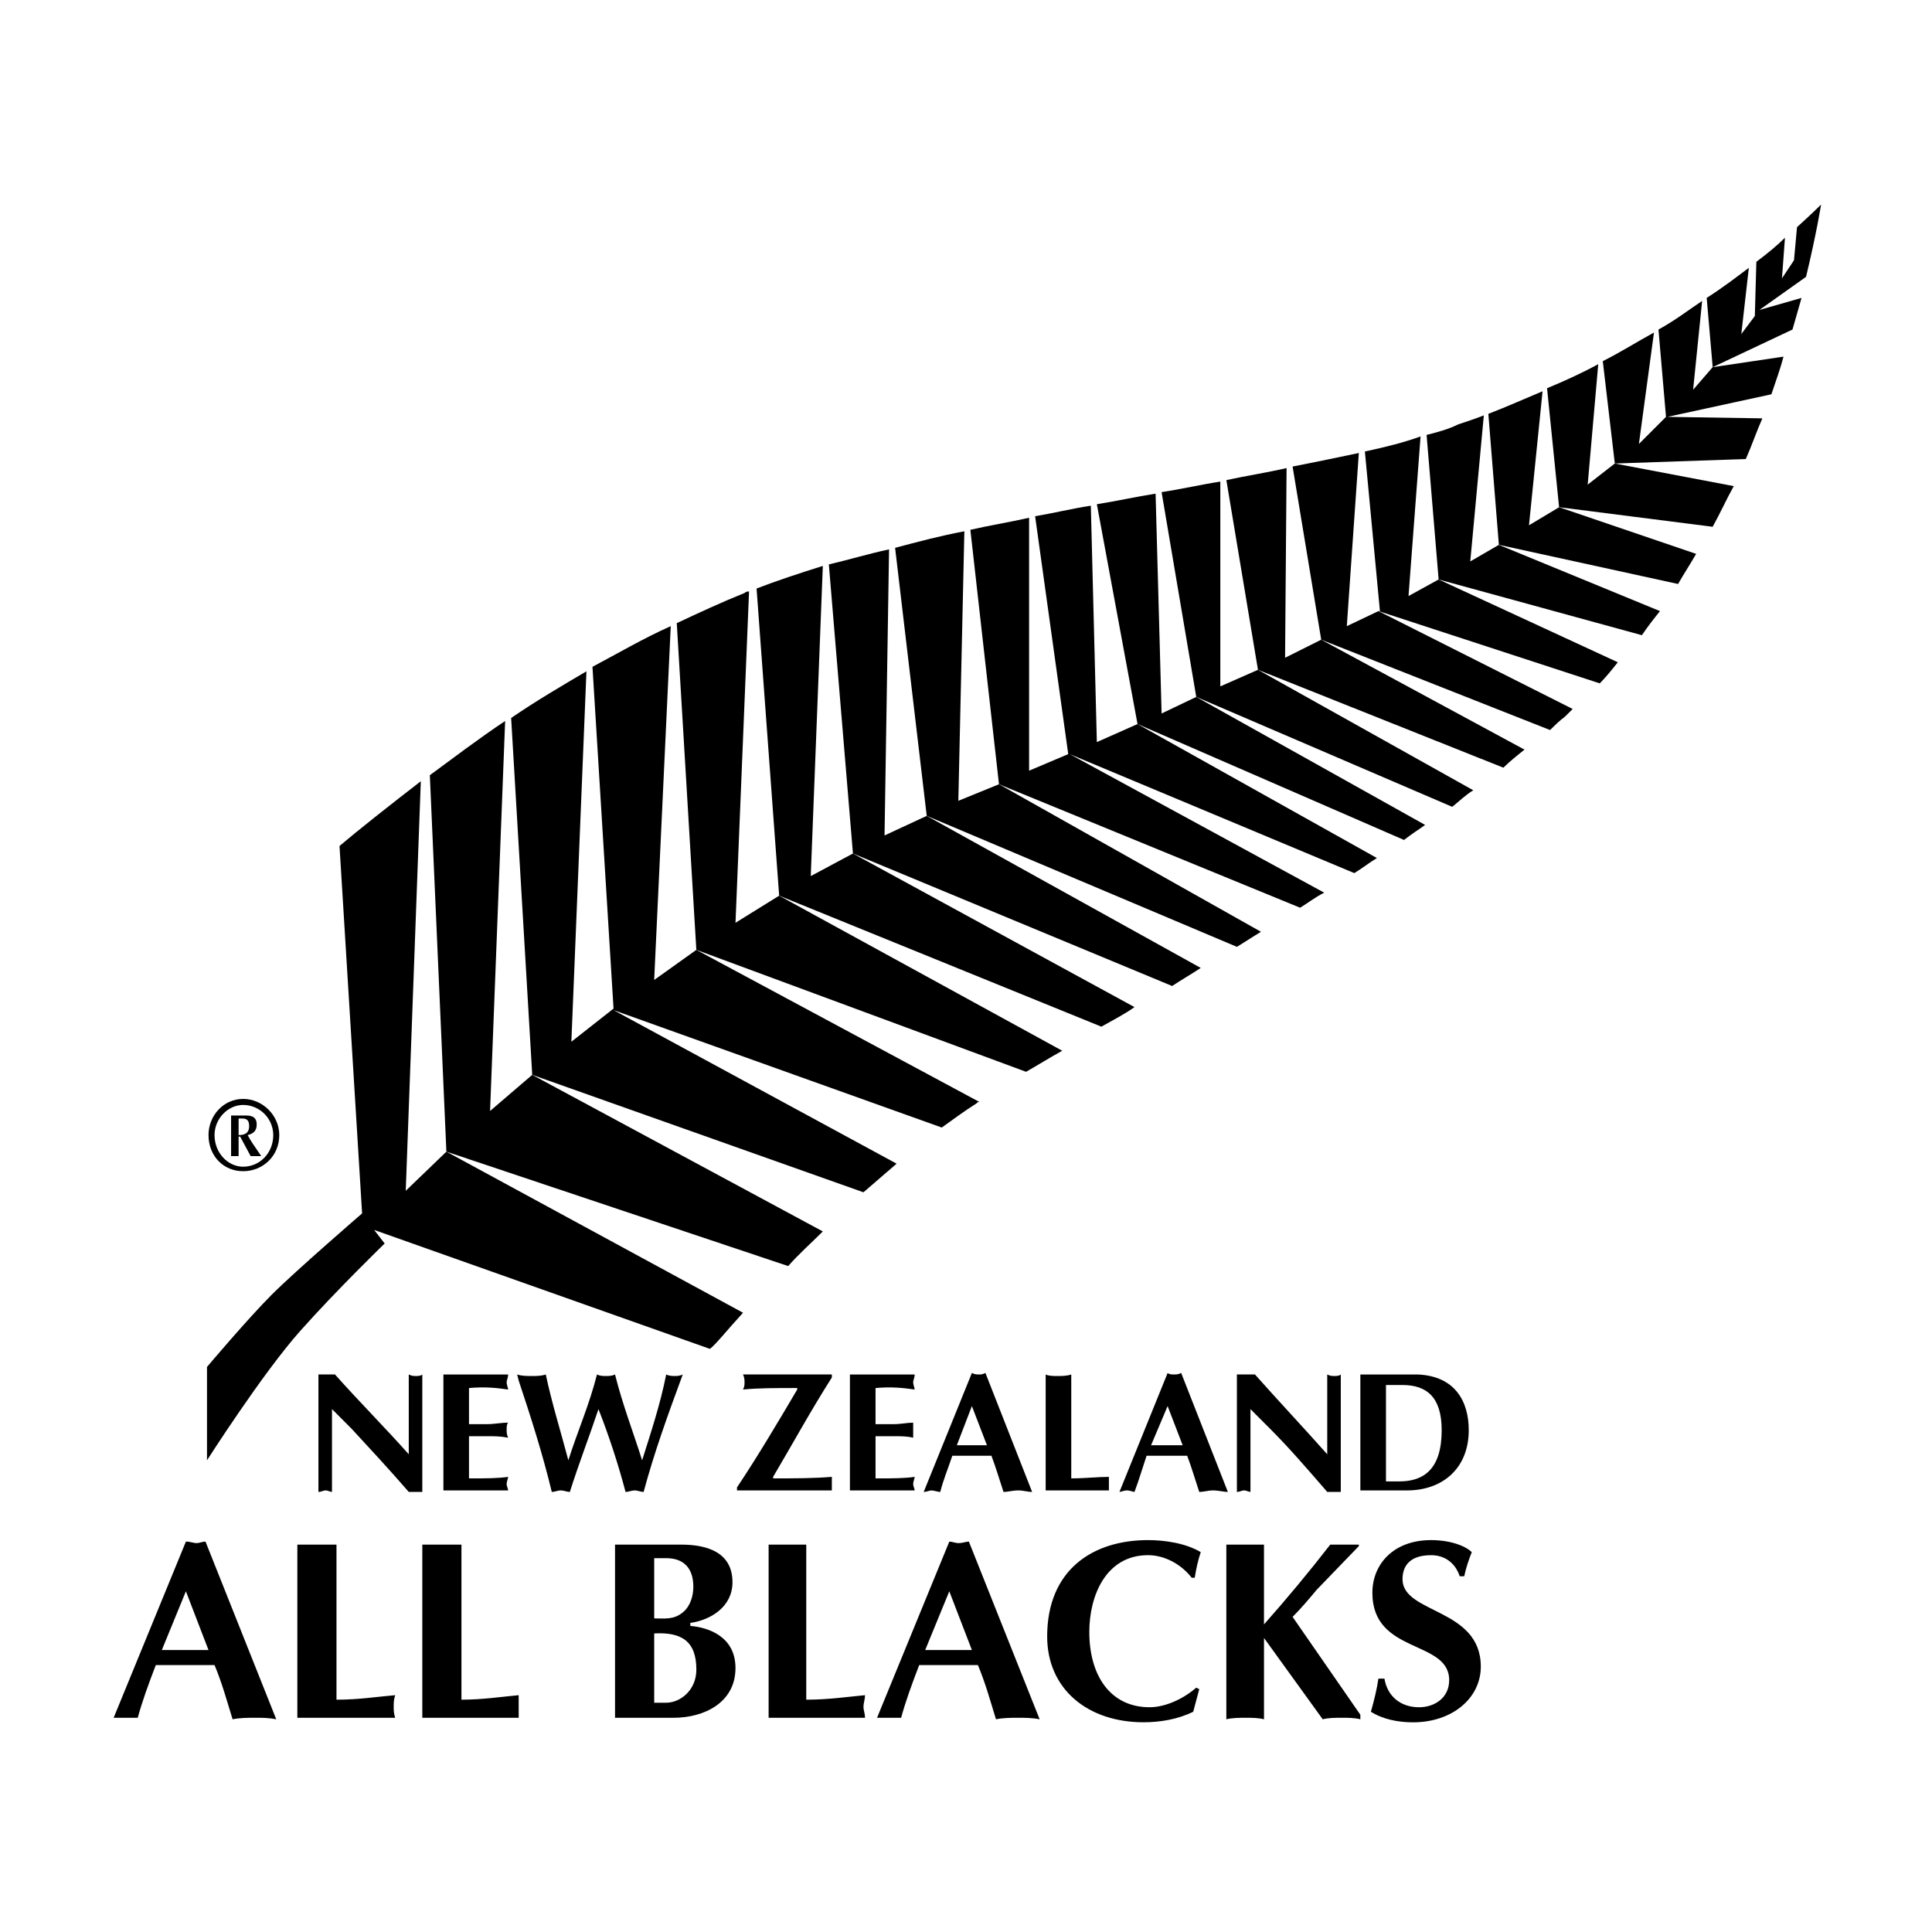
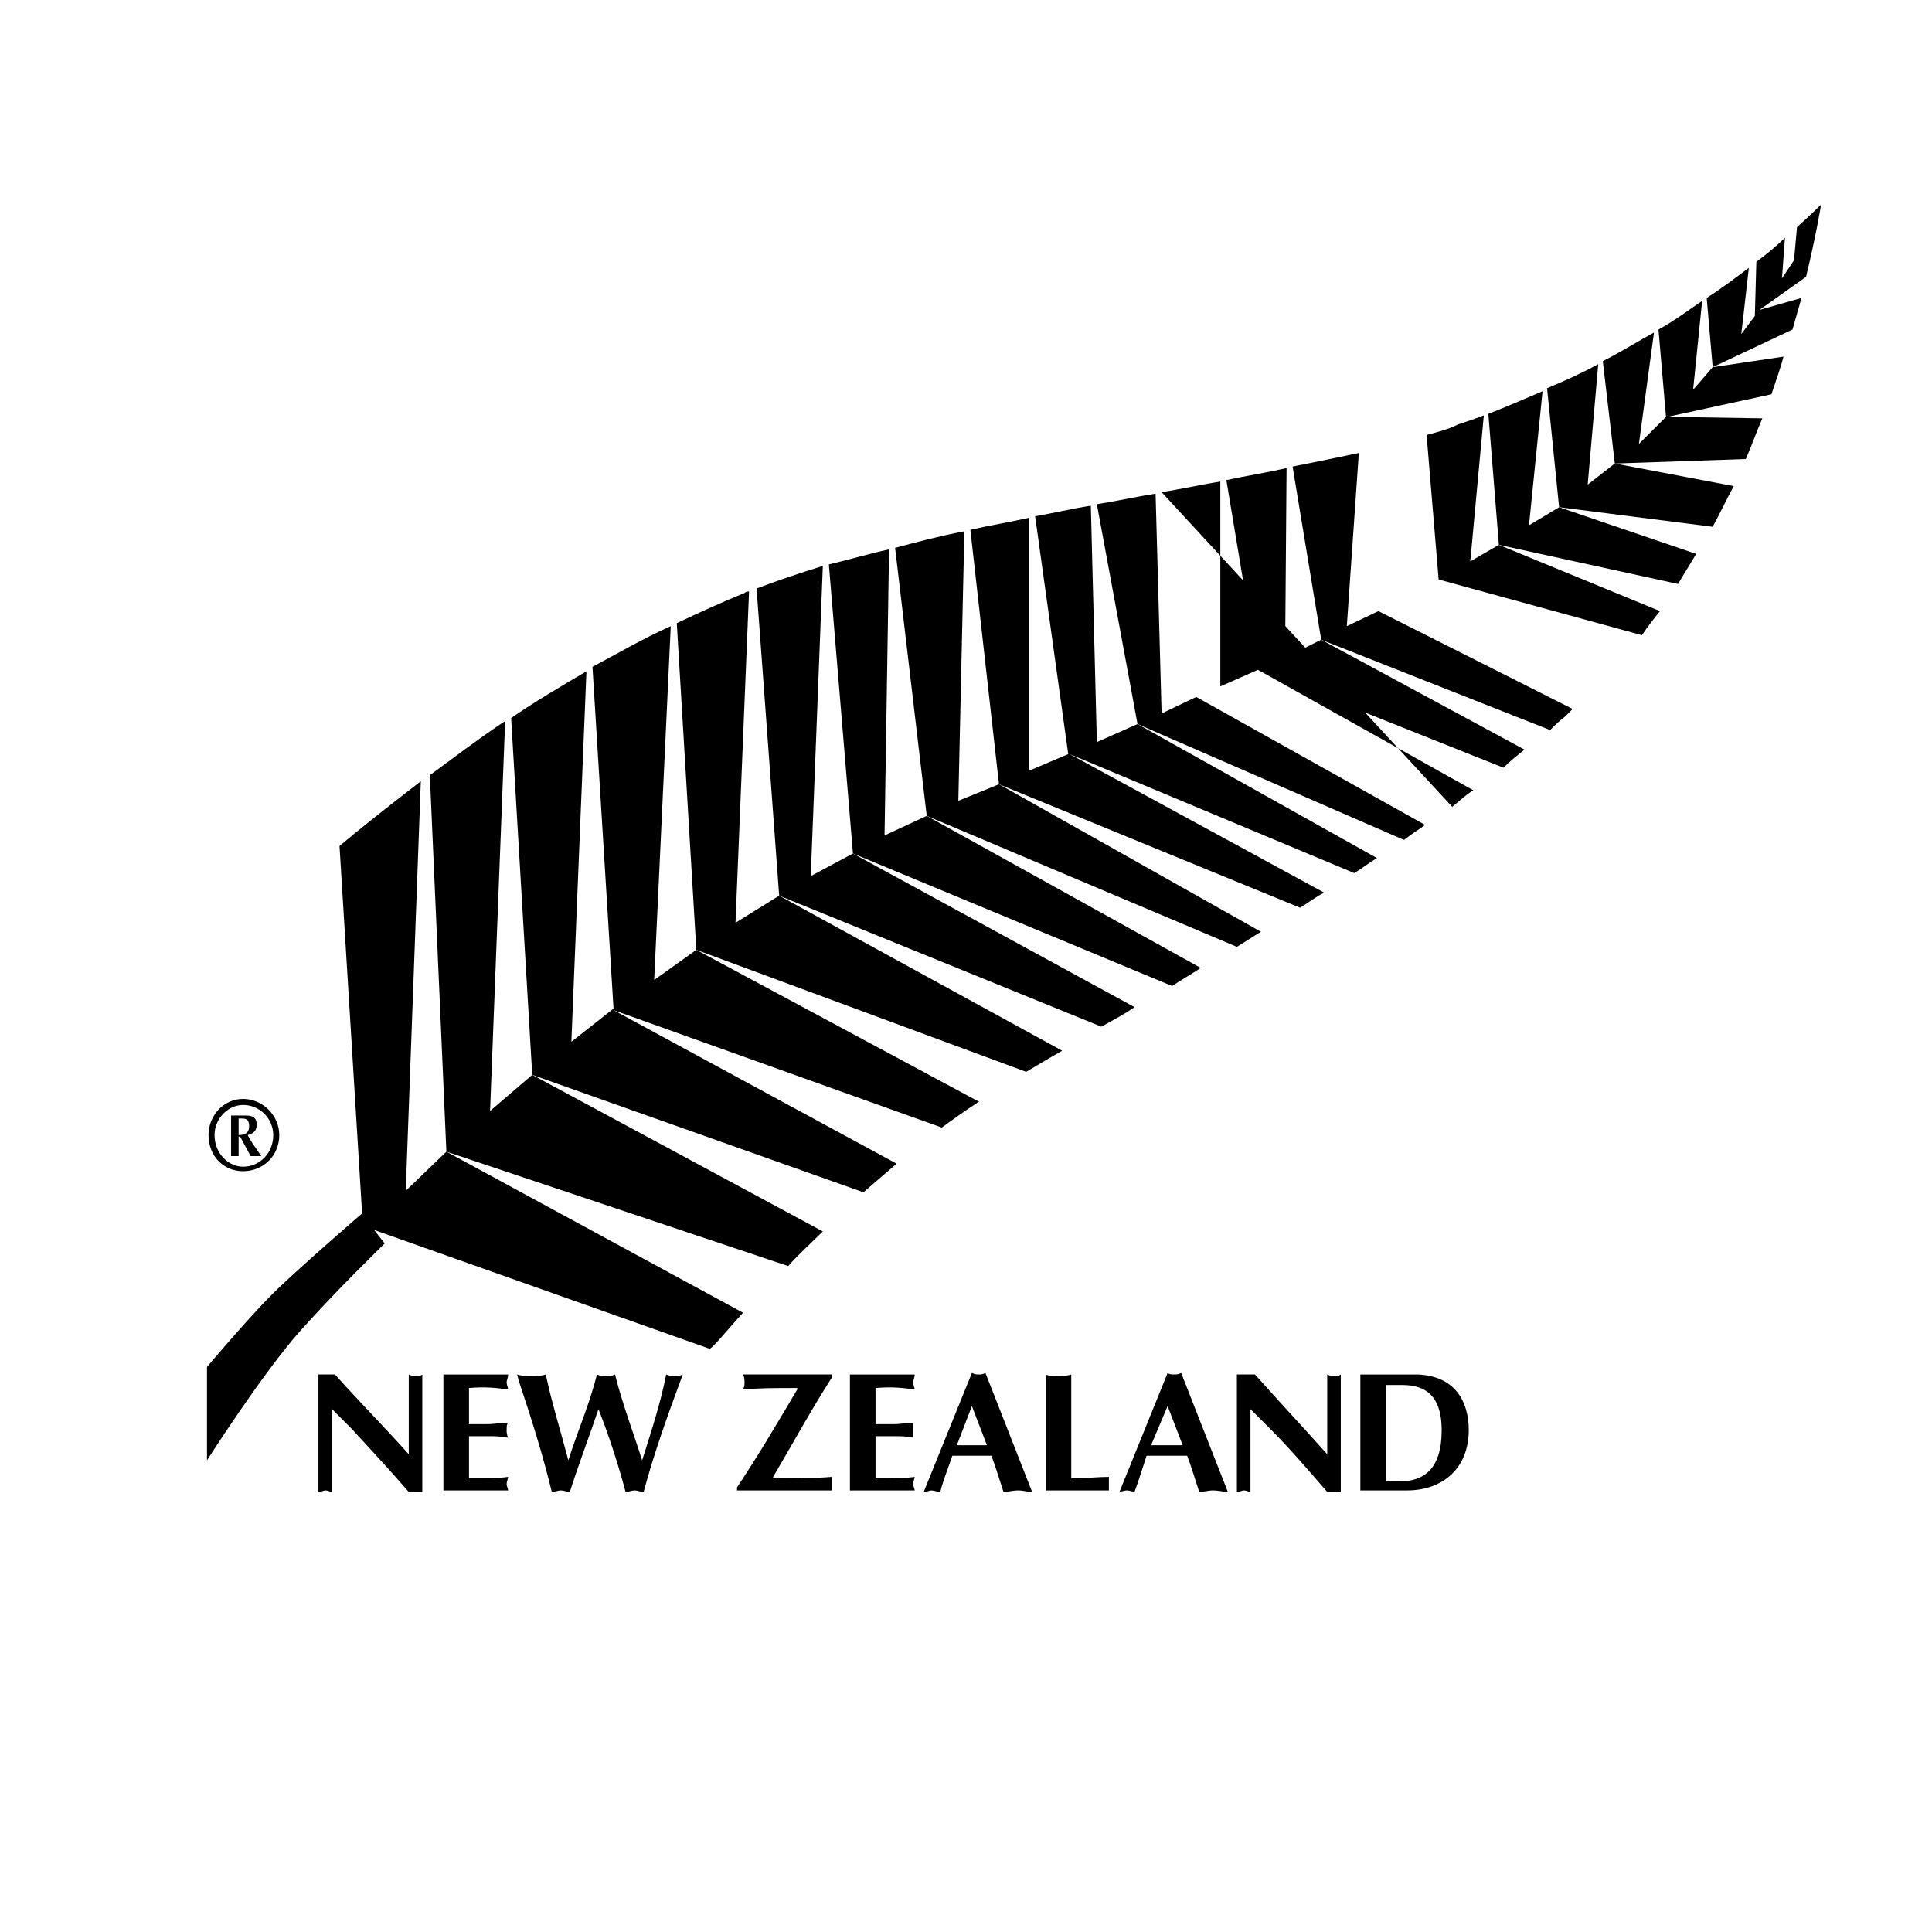
<svg xmlns="http://www.w3.org/2000/svg" width="85" height="85" viewBox="0 0 85 85" fill="none">
  <path fill-rule="evenodd" clip-rule="evenodd" d="M10.697 51.528C11.559 51.528 12.287 50.865 12.287 49.938C12.287 49.077 11.559 48.348 10.697 48.348C9.836 48.348 9.174 49.077 9.174 49.938C9.174 50.865 9.836 51.528 10.697 51.528ZM10.697 48.613C11.049 48.614 11.385 48.755 11.633 49.003C11.881 49.251 12.021 49.588 12.022 49.939C12.022 50.733 11.426 51.33 10.697 51.33C10.035 51.33 9.439 50.733 9.439 49.939C9.439 49.21 10.035 48.613 10.697 48.613ZM10.167 50.865H10.498V50.004H10.565L11.028 50.865H11.492L11.36 50.667C11.227 50.468 11.029 50.203 10.896 49.939C11.161 49.872 11.294 49.74 11.294 49.474C11.294 49.21 11.161 49.078 10.83 49.078H10.167V50.865ZM10.498 49.21H10.631C10.763 49.21 10.962 49.21 10.962 49.541C10.962 49.806 10.829 49.939 10.498 49.939V49.21ZM14.009 60.471H14.738C15.798 61.663 16.924 62.79 17.984 63.982V60.471C18.117 60.538 18.183 60.538 18.315 60.538C18.381 60.538 18.514 60.538 18.58 60.471V65.638H17.984C17.123 64.644 16.262 63.718 15.467 62.856L14.606 61.995V65.638C14.539 65.638 14.407 65.572 14.34 65.572C14.208 65.572 14.141 65.638 14.009 65.638V60.471ZM22.356 60.471C22.356 60.604 22.29 60.736 22.29 60.802C22.29 60.935 22.356 61.068 22.356 61.134C21.892 61.068 21.363 61.001 20.634 61.068V62.657H21.429C21.76 62.657 22.025 62.591 22.356 62.591C22.29 62.657 22.29 62.79 22.29 62.923C22.29 62.989 22.29 63.121 22.356 63.254C22.025 63.187 21.76 63.187 21.429 63.187H20.634V65.043C21.363 65.043 21.892 65.043 22.356 64.976C22.356 65.043 22.29 65.175 22.29 65.307C22.29 65.373 22.356 65.506 22.356 65.573H19.508V60.472H22.356V60.471ZM43.421 63.585L42.759 61.862L42.097 63.585H43.421ZM41.898 64.048C41.699 64.644 41.5 65.108 41.368 65.638C41.236 65.638 41.103 65.572 40.971 65.572C40.904 65.572 40.772 65.638 40.639 65.638L42.759 60.405C42.891 60.471 42.958 60.471 43.09 60.471C43.157 60.471 43.223 60.471 43.355 60.405L45.409 65.638C45.21 65.638 45.011 65.572 44.812 65.572C44.547 65.572 44.348 65.638 44.15 65.638C43.952 65.042 43.819 64.578 43.62 64.048H41.898ZM22.753 60.471C22.952 60.538 23.151 60.538 23.416 60.538C23.614 60.538 23.813 60.538 24.012 60.471C24.277 61.73 24.674 62.989 25.005 64.247C25.402 62.988 25.933 61.796 26.264 60.471C26.396 60.538 26.529 60.538 26.661 60.538C26.793 60.538 26.926 60.538 27.058 60.471C27.39 61.796 27.853 62.989 28.251 64.247C28.648 62.988 29.046 61.796 29.31 60.471C29.443 60.538 29.575 60.538 29.708 60.538C29.774 60.538 29.907 60.538 30.039 60.471C29.377 62.26 28.78 63.916 28.317 65.638C28.184 65.638 28.052 65.572 27.919 65.572C27.787 65.572 27.654 65.638 27.522 65.638C27.195 64.402 26.797 63.185 26.33 61.995C25.933 63.187 25.469 64.38 25.071 65.638C24.939 65.638 24.806 65.572 24.674 65.572C24.541 65.572 24.409 65.638 24.276 65.638C23.879 63.982 23.349 62.326 22.819 60.736L22.753 60.471ZM52.033 63.585L51.37 61.862L50.642 63.585H52.033ZM50.444 64.048C50.245 64.644 50.112 65.108 49.913 65.638C49.847 65.638 49.715 65.572 49.582 65.572C49.45 65.572 49.317 65.638 49.251 65.638L51.371 60.405C51.437 60.471 51.57 60.471 51.636 60.471C51.768 60.471 51.834 60.471 51.967 60.405L54.021 65.638C53.822 65.638 53.623 65.572 53.359 65.572C53.16 65.572 52.961 65.638 52.762 65.638C52.564 65.042 52.431 64.578 52.232 64.048H50.444ZM32.425 65.572V65.439C33.353 64.048 34.214 62.591 35.075 61.133V61.067C34.147 61.067 33.353 61.067 32.69 61.133C32.756 61.001 32.756 60.934 32.756 60.802C32.756 60.736 32.756 60.604 32.69 60.471H36.598V60.604C35.671 62.061 34.876 63.518 34.015 64.975V65.042C34.943 65.042 35.804 65.042 36.598 64.975V65.572H32.425ZM60.977 65.175H61.573C62.632 65.175 63.428 64.644 63.428 62.923C63.428 61.464 62.765 60.935 61.706 60.935H60.977V65.175H60.977ZM62.367 60.471C64.023 60.538 64.619 61.663 64.619 62.923C64.619 64.578 63.493 65.572 61.903 65.572H59.85V60.472H62.367V60.471ZM40.242 60.471C40.242 60.604 40.176 60.736 40.176 60.802C40.176 60.935 40.242 61.068 40.242 61.134C39.778 61.068 39.248 61.001 38.52 61.068V62.657H39.315C39.646 62.657 39.911 62.591 40.176 62.591V63.254C39.911 63.187 39.646 63.187 39.315 63.187H38.52V65.043C39.248 65.043 39.778 65.043 40.242 64.976C40.242 65.043 40.176 65.175 40.176 65.307C40.176 65.373 40.242 65.506 40.242 65.573H37.393V60.472H40.242V60.471ZM47.131 65.042C47.728 65.042 48.323 64.976 48.787 64.976V65.572H46.005V60.472C46.137 60.538 46.336 60.538 46.534 60.538C46.733 60.538 46.932 60.538 47.131 60.472V65.042ZM54.418 60.471H55.213C56.273 61.663 57.333 62.79 58.393 63.982V60.471C58.526 60.538 58.592 60.538 58.724 60.538C58.79 60.538 58.922 60.538 58.989 60.471V65.638H58.393C57.532 64.644 56.737 63.718 55.875 62.856L55.015 61.995V65.638C54.948 65.638 54.816 65.572 54.75 65.572C54.617 65.572 54.551 65.638 54.418 65.638V60.471ZM42.428 23.375C41.368 23.573 40.374 23.838 39.381 24.103L40.772 35.894L54.418 41.657C54.75 41.458 55.147 41.193 55.478 40.995L43.952 34.503L42.163 35.232L42.428 23.375Z" fill="black" />
  <path fill-rule="evenodd" clip-rule="evenodd" d="M36.201 24.898C35.141 25.229 34.147 25.56 33.286 25.892L34.28 39.406L48.456 45.169C48.919 44.904 49.45 44.639 49.913 44.308L37.526 37.551L35.67 38.544L36.201 24.898Z" fill="black" />
  <path fill-rule="evenodd" clip-rule="evenodd" d="M39.115 24.17C38.188 24.369 37.327 24.633 36.466 24.832L37.526 37.551L51.569 43.38C51.966 43.115 52.431 42.85 52.828 42.585L40.772 35.895L38.916 36.756L39.115 24.17Z" fill="black" />
  <path fill-rule="evenodd" clip-rule="evenodd" d="M47.992 22.249C47.131 22.381 46.336 22.579 45.541 22.712L46.998 33.178L45.276 33.907V22.779C44.415 22.977 43.554 23.11 42.692 23.309L43.951 34.504L57.199 39.936C57.531 39.737 57.863 39.472 58.26 39.274L47.065 33.179L59.584 38.413C59.916 38.214 60.246 37.949 60.578 37.75L50.046 31.855L48.257 32.649L47.992 22.249Z" fill="black" />
  <path fill-rule="evenodd" clip-rule="evenodd" d="M50.841 21.719C49.98 21.852 49.118 22.05 48.257 22.183L50.046 31.855L61.771 36.955C62.102 36.69 62.434 36.491 62.699 36.293L52.63 30.662L51.106 31.39L50.841 21.719ZM18.514 34.371C17.057 35.498 15.798 36.491 14.937 37.22L15.931 53.384C15.931 53.384 13.016 55.901 11.956 56.96C10.896 58.02 9.107 60.14 9.107 60.14V64.247C9.107 64.247 11.558 60.405 13.214 58.55C14.804 56.762 16.924 54.708 16.924 54.708L16.46 54.112L31.233 59.345C31.498 59.146 31.962 58.55 32.69 57.755L19.64 50.668L17.851 52.39L18.514 34.371Z" fill="black" />
-   <path fill-rule="evenodd" clip-rule="evenodd" d="M22.224 31.721C21.031 32.517 19.905 33.377 18.911 34.106L19.639 50.668L34.677 55.702C35.141 55.172 35.67 54.708 36.201 54.178L23.416 47.289L21.561 48.878L22.224 31.721ZM53.689 21.188C52.828 21.321 51.967 21.52 51.105 21.652L52.63 30.661L63.891 35.497C64.223 35.232 64.487 34.967 64.819 34.769L55.345 29.469L53.689 30.198V21.188ZM32.955 26.024C32.889 26.024 32.822 26.024 32.756 26.09C31.763 26.488 30.769 26.951 29.775 27.415L30.636 41.79L45.144 47.155C45.608 46.891 46.137 46.559 46.733 46.228L34.28 39.406L32.359 40.598L32.955 26.024Z" fill="black" />
+   <path fill-rule="evenodd" clip-rule="evenodd" d="M22.224 31.721C21.031 32.517 19.905 33.377 18.911 34.106L19.639 50.668L34.677 55.702C35.141 55.172 35.67 54.708 36.201 54.178L23.416 47.289L21.561 48.878L22.224 31.721ZM53.689 21.188C52.828 21.321 51.967 21.52 51.105 21.652L63.891 35.497C64.223 35.232 64.487 34.967 64.819 34.769L55.345 29.469L53.689 30.198V21.188ZM32.955 26.024C32.889 26.024 32.822 26.024 32.756 26.09C31.763 26.488 30.769 26.951 29.775 27.415L30.636 41.79L45.144 47.155C45.608 46.891 46.137 46.559 46.733 46.228L34.28 39.406L32.359 40.598L32.955 26.024Z" fill="black" />
  <path fill-rule="evenodd" clip-rule="evenodd" d="M29.51 27.548C28.318 28.078 27.192 28.741 26.066 29.337L26.993 44.374L25.138 45.832L25.801 29.535C24.674 30.198 23.549 30.86 22.488 31.589L23.416 47.289L37.989 52.456C38.453 52.059 38.983 51.594 39.447 51.197L26.993 44.441L41.434 49.607C41.898 49.276 42.428 48.879 42.958 48.547C43.024 48.482 43.024 48.482 43.091 48.482L30.636 41.79L28.781 43.115L29.51 27.548ZM70.316 16.022C69.587 16.419 68.859 16.75 68.064 17.081L68.594 22.315L75.35 23.176C75.682 22.579 75.947 21.983 76.278 21.387L71.044 20.393L69.852 21.321L70.316 16.022Z" fill="black" />
  <path fill-rule="evenodd" clip-rule="evenodd" d="M67.866 17.214C67.071 17.545 66.342 17.876 65.481 18.207L65.944 23.97L73.828 25.693C74.093 25.229 74.357 24.832 74.623 24.368L68.595 22.315L67.269 23.11L67.866 17.214ZM74.887 13.239C74.291 13.637 73.695 14.101 72.966 14.498L73.297 18.34L72.105 19.532L72.768 14.63C72.039 15.028 71.31 15.491 70.516 15.889L71.045 20.393L76.809 20.195C77.073 19.599 77.272 19.003 77.537 18.406L73.363 18.34L77.934 17.347C78.133 16.75 78.332 16.22 78.465 15.691L75.35 16.154L74.49 17.148L74.887 13.239Z" fill="black" />
  <path fill-rule="evenodd" clip-rule="evenodd" d="M65.282 18.274C64.95 18.407 64.553 18.54 64.155 18.671C63.758 18.87 63.294 19.003 62.764 19.135L63.294 25.495L72.237 27.946C72.503 27.549 72.767 27.217 73.032 26.886L65.944 23.971L64.686 24.7L65.282 18.274ZM80.12 9C80.12 9 79.723 9.397 79.061 9.994L78.928 11.451L78.399 12.246L78.531 10.458C78.2 10.789 77.803 11.12 77.272 11.518L77.206 13.902L76.61 14.697L76.942 11.783C76.411 12.18 75.815 12.644 75.087 13.107L75.351 16.154L78.862 14.498L79.26 13.107L77.405 13.637L79.458 12.18C79.922 10.258 80.12 9 80.12 9ZM56.604 20.593C55.743 20.792 54.882 20.924 53.955 21.122L55.345 29.469L66.143 33.775C66.409 33.51 66.739 33.245 67.071 32.98L58.127 28.144L56.538 28.939L56.604 20.593Z" fill="black" />
  <path fill-rule="evenodd" clip-rule="evenodd" d="M59.783 19.93C58.857 20.129 57.863 20.328 56.869 20.527L58.128 28.145L68.197 32.119C68.396 31.921 68.595 31.722 68.859 31.523L69.191 31.192L60.645 26.886L59.254 27.548L59.783 19.93Z" fill="black" />
-   <path fill-rule="evenodd" clip-rule="evenodd" d="M62.499 19.201C61.771 19.466 60.976 19.665 60.049 19.864L60.711 26.885H60.645L70.382 30.065C70.648 29.8 70.913 29.469 71.177 29.137L63.294 25.494L61.969 26.223L62.499 19.201ZM9.439 73.256C9.77 74.051 9.968 74.78 10.233 75.641C10.565 75.575 10.896 75.575 11.227 75.575C11.558 75.575 11.823 75.575 12.154 75.641L9.041 67.824C8.908 67.824 8.776 67.89 8.643 67.89C8.511 67.89 8.378 67.824 8.179 67.824L5 75.575H6.06C6.259 74.846 6.524 74.117 6.855 73.256H9.439V73.256ZM7.12 72.594L8.179 70.01L9.173 72.594H7.12ZM14.804 67.957H13.082V75.575H17.387C17.321 75.376 17.321 75.243 17.321 75.111C17.321 74.912 17.321 74.779 17.387 74.581C16.593 74.647 15.798 74.779 14.804 74.779V67.957ZM20.302 67.957H18.58V75.575H22.82V75.111V74.581C22.091 74.647 21.23 74.779 20.302 74.779V67.957ZM27.059 75.575H29.642C30.968 75.575 32.358 74.913 32.358 73.389C32.358 71.998 31.166 71.6 30.371 71.534V71.402C31.299 71.269 32.226 70.673 32.226 69.613C32.226 68.288 31.1 67.957 29.974 67.957H27.059V75.575ZM28.782 68.553H29.312C30.041 68.553 30.504 68.951 30.504 69.812C30.504 70.209 30.372 70.672 30.041 70.938C29.643 71.269 29.245 71.203 28.782 71.203V68.553ZM28.782 71.865C29.974 71.799 30.637 72.196 30.637 73.455C30.637 74.383 29.908 74.913 29.312 74.913H28.782V71.865ZM35.472 67.957H33.816V75.575H38.056C38.056 75.376 37.989 75.243 37.989 75.111C37.989 74.912 38.056 74.779 38.056 74.581C37.327 74.647 36.466 74.779 35.472 74.779V67.957H35.472ZM43.024 73.256C43.355 74.051 43.554 74.78 43.819 75.641C44.15 75.575 44.481 75.575 44.812 75.575C45.078 75.575 45.409 75.575 45.74 75.641L42.627 67.824C42.495 67.824 42.362 67.89 42.163 67.89C42.031 67.89 41.898 67.824 41.766 67.824L38.586 75.575H39.646C39.845 74.846 40.11 74.117 40.441 73.256H43.024V73.256ZM40.705 72.594L41.765 70.01L42.759 72.594H40.705ZM52.63 74.25C52.099 74.714 51.304 75.111 50.576 75.111C48.853 75.111 47.925 73.721 47.925 71.799C47.925 70.209 48.655 68.421 50.509 68.421C51.238 68.421 51.967 68.818 52.43 69.414H52.563C52.629 69.017 52.695 68.686 52.828 68.288C52.165 67.891 51.238 67.758 50.509 67.758C48.058 67.758 46.071 69.082 46.071 71.998C46.071 74.316 47.86 75.773 50.311 75.773C51.039 75.773 51.834 75.641 52.497 75.309L52.762 74.316L52.63 74.25ZM53.954 75.641C54.22 75.575 54.551 75.575 54.816 75.575C55.08 75.575 55.345 75.575 55.611 75.641V72.064L58.194 75.641C58.459 75.575 58.724 75.575 59.055 75.575C59.32 75.575 59.584 75.575 59.85 75.641V75.442L56.869 71.136C57.266 70.739 57.597 70.341 57.929 69.944L59.783 68.023V67.957H58.525C57.592 69.159 56.62 70.33 55.61 71.468V67.957H53.954V75.641H53.954ZM64.42 69.348C64.487 69.017 64.619 68.619 64.752 68.289C64.487 68.023 63.824 67.758 62.963 67.758C61.307 67.758 60.379 68.818 60.379 70.077C60.379 72.793 63.758 72.13 63.758 73.919C63.758 74.714 63.096 75.112 62.433 75.112C61.638 75.112 61.042 74.647 60.91 73.853H60.644C60.578 74.317 60.446 74.847 60.313 75.31C60.843 75.642 61.506 75.775 62.168 75.775C63.89 75.775 65.149 74.715 65.149 73.323C65.149 70.74 61.705 71.005 61.705 69.481C61.705 68.885 62.035 68.422 62.963 68.422C63.559 68.422 64.022 68.753 64.222 69.349H64.42V69.348Z" fill="black" />
</svg>